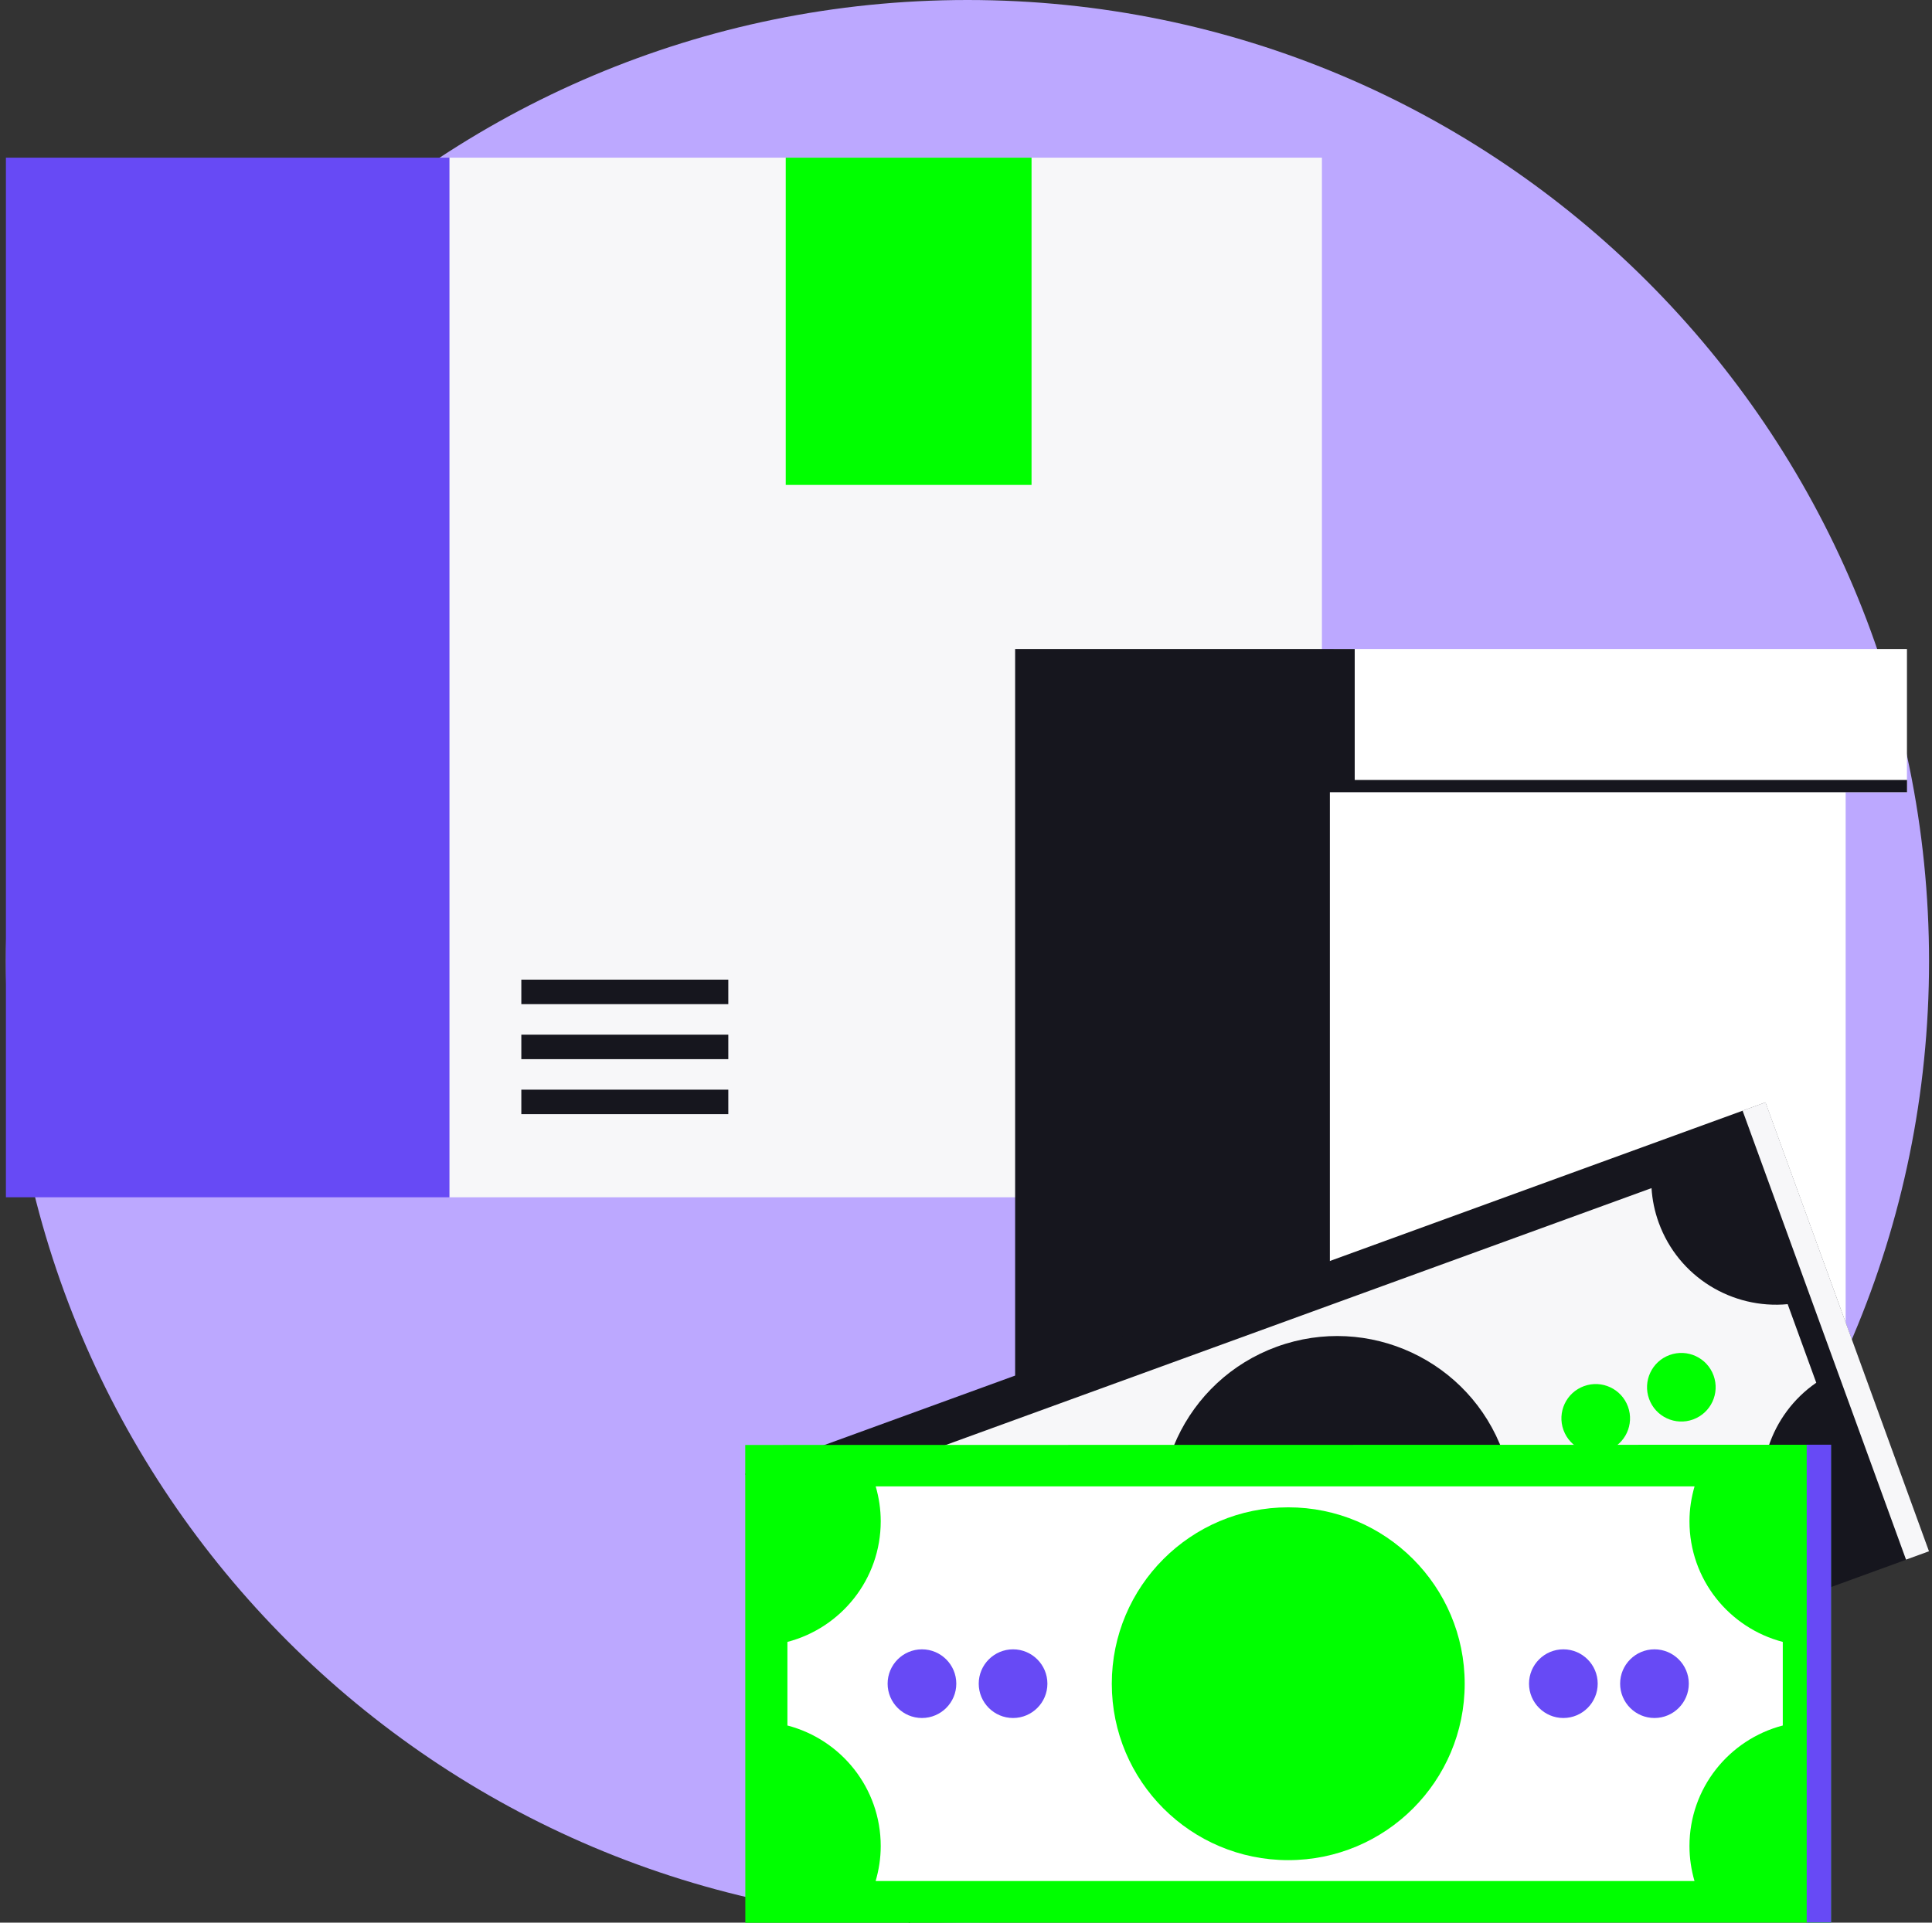
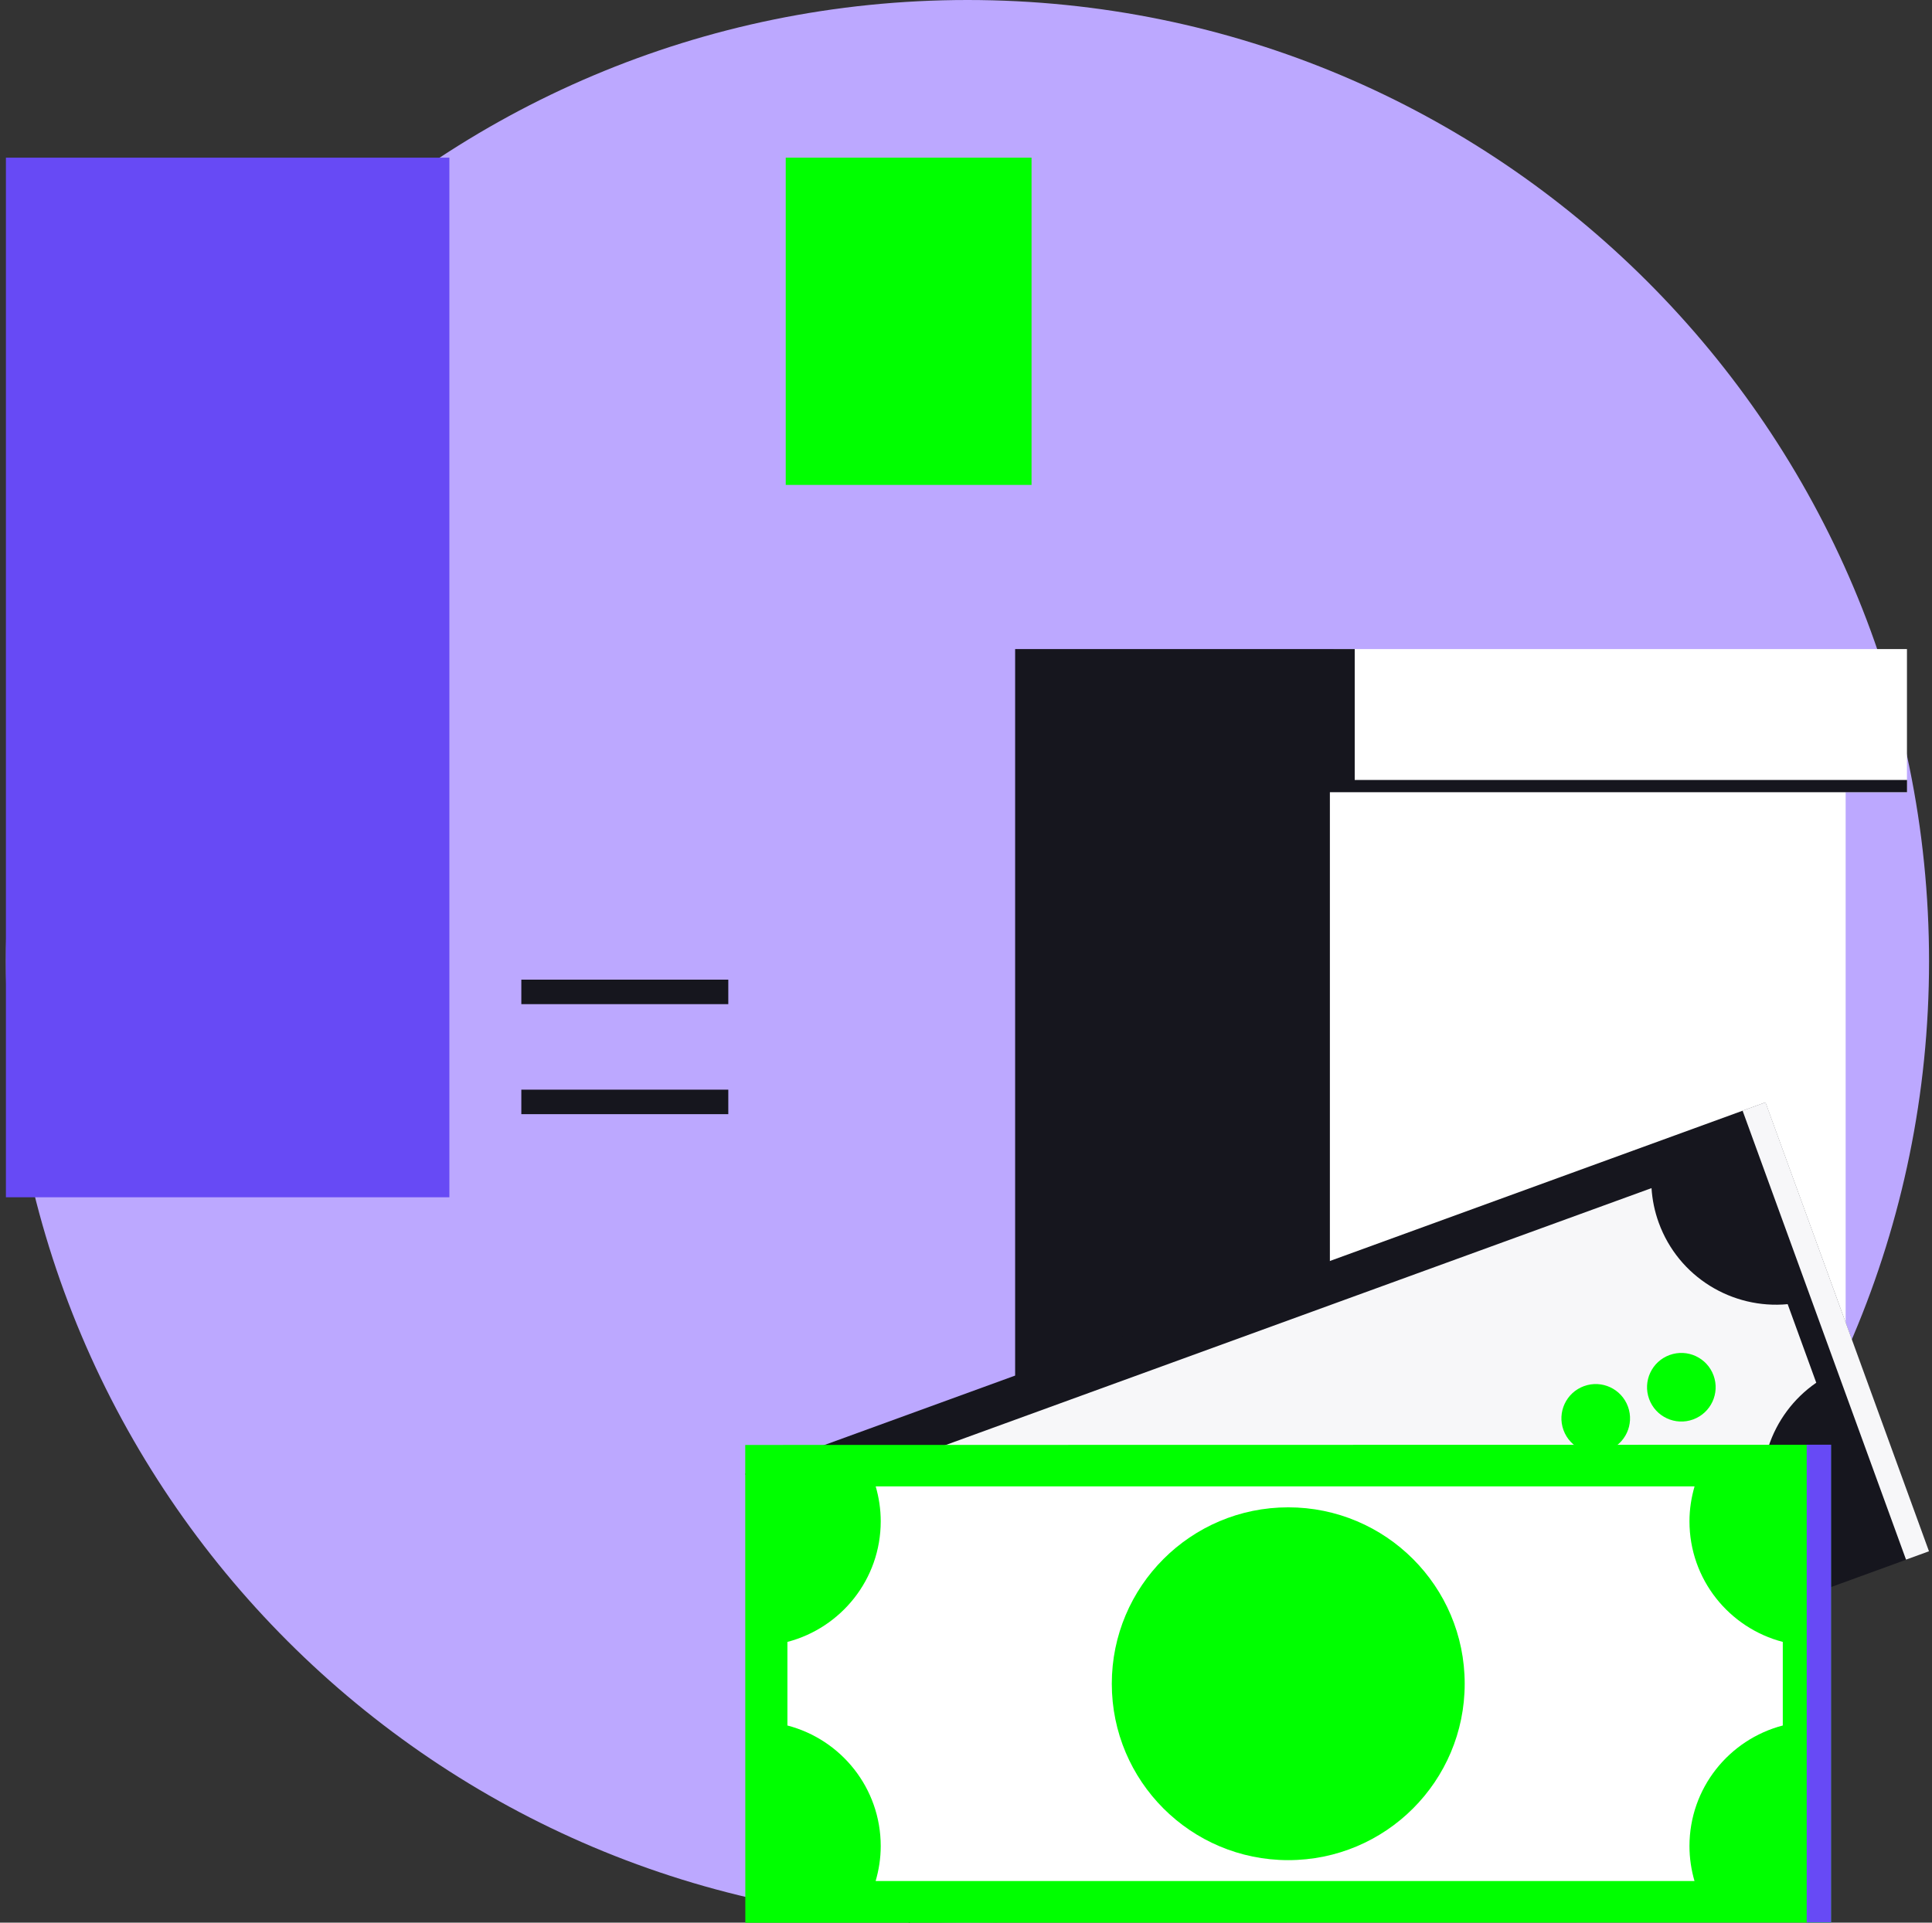
<svg xmlns="http://www.w3.org/2000/svg" width="218" height="217" viewBox="0 0 218 217" fill="none">
  <rect x="0" y="0" width="218" height="217" fill="#333333" stroke="none" />
  <g clip-path="url(#clip0_2195_24550)">
    <path d="M109.167 217C169.09 217 217.667 168.423 217.667 108.5C217.667 48.577 169.09 0 109.167 0C49.244 0 0.667 48.577 0.667 108.5C0.667 168.423 49.244 217 109.167 217Z" fill="#BCA8FF" />
-     <path d="M149.16 17.795H50.706V135.132H149.16V17.795Z" fill="#F7F7F9" />
    <path d="M50.706 17.795H0.667V135.132H50.706V17.795Z" fill="#674AF5" />
    <path d="M116.395 17.795H88.66V54.73H116.395V17.795Z" fill="#00FF00" />
    <path d="M208.256 88.952H146.124V155.427H208.256V88.952Z" fill="white" />
    <path d="M215.174 73.258H150.474V89.414H215.174V73.258Z" fill="white" />
    <path d="M82.179 110.569H58.825V113.334H82.179V110.569Z" fill="#16161E" />
-     <path d="M82.179 116.778H58.825V119.543H82.179V116.778Z" fill="#16161E" />
    <path d="M82.179 122.986H58.825V125.751H82.179V122.986Z" fill="#16161E" />
    <path d="M152.861 88.032V73.258H114.544V80.66V89.414V155.428H150.059V89.414H150.474H152.861H215.182V88.032H152.861Z" fill="#16161E" />
    <path d="M102.551 217.017L217.659 175.099L199.205 124.425L84.097 166.344L102.551 217.017Z" fill="#16161E" />
    <path d="M215.071 176.031L217.661 175.088L199.216 124.411L196.626 125.354L215.071 176.031Z" fill="#F7F7F9" />
    <path d="M101.41 169.212C100.941 167.928 100.299 166.757 99.529 165.707L186.351 134.098C186.435 135.404 186.699 136.719 187.167 138.003C189.403 144.158 195.491 147.784 201.714 147.195L204.94 156.062C199.788 159.612 197.462 166.304 199.698 172.452C200.166 173.736 200.808 174.907 201.579 175.957L114.756 207.566C114.673 206.26 114.408 204.946 113.94 203.662C111.704 197.506 105.617 193.88 99.393 194.469L96.168 185.602C101.319 182.052 103.645 175.36 101.41 169.212Z" fill="#F7F7F9" />
-     <path d="M132.173 177.52C135.935 187.852 147.363 193.177 157.695 189.416C168.028 185.654 173.353 174.227 169.591 163.894C165.83 153.561 154.402 148.236 144.069 151.998C133.737 155.759 128.412 167.187 132.173 177.52Z" fill="#16161E" />
    <path d="M186.08 157.897C186.812 159.906 189.033 160.941 191.042 160.208C193.051 159.476 194.086 157.255 193.353 155.246C192.621 153.237 190.4 152.202 188.391 152.935C186.382 153.667 185.347 155.888 186.08 157.897ZM176.419 161.409C177.152 163.418 179.372 164.453 181.382 163.72C183.391 162.988 184.426 160.767 183.693 158.758C182.96 156.749 180.74 155.714 178.73 156.447C176.721 157.179 175.687 159.4 176.419 161.409ZM108.411 186.161C109.144 188.17 111.365 189.204 113.374 188.472C115.383 187.739 116.418 185.519 115.685 183.509C114.952 181.5 112.732 180.466 110.723 181.198C108.713 181.931 107.679 184.151 108.411 186.161ZM118.072 182.648C118.804 184.658 121.025 185.692 123.034 184.96C125.043 184.227 126.078 182.006 125.345 179.997C124.613 177.988 122.392 176.953 120.383 177.686C118.374 178.419 117.339 180.639 118.072 182.648Z" fill="#00FF00" />
    <path d="M84.1 217.014L206.603 216.992L206.594 163.063L84.09 163.085L84.1 217.014Z" fill="#00FF00" />
-     <path d="M203.86 216.985H206.616V163.056H203.86V216.985Z" fill="#674AF5" />
+     <path d="M203.86 216.985H206.616V163.056H203.86V216.985" fill="#674AF5" />
    <path d="M99.378 171.704C99.378 170.337 99.174 169.016 98.811 167.762H191.208C190.846 169.008 190.634 170.33 190.634 171.704C190.634 178.253 195.106 183.736 201.163 185.315V194.749C195.113 196.327 190.634 201.811 190.634 208.36C190.634 209.727 190.838 211.048 191.201 212.302H98.804C99.166 211.056 99.378 209.734 99.378 208.36C99.378 201.811 94.906 196.327 88.849 194.749V185.315C94.899 183.736 99.378 178.253 99.378 171.704Z" fill="white" />
    <path d="M125.451 190.036C125.451 201.033 134.364 209.946 145.361 209.946C156.358 209.946 165.271 201.033 165.271 190.036C165.271 179.039 156.351 170.126 145.361 170.126C134.364 170.126 125.451 179.046 125.451 190.036Z" fill="#00FF00" />
-     <path d="M182.809 190.028C182.809 192.166 184.546 193.903 186.684 193.903C188.821 193.903 190.559 192.166 190.559 190.028C190.559 187.891 188.821 186.153 186.684 186.153C184.546 186.153 182.809 187.891 182.809 190.028ZM172.529 190.028C172.529 192.166 174.267 193.903 176.404 193.903C178.542 193.903 180.279 192.166 180.279 190.028C180.279 187.891 178.542 186.153 176.404 186.153C174.267 186.153 172.529 187.891 172.529 190.028ZM100.156 190.028C100.156 192.166 101.893 193.903 104.03 193.903C106.168 193.903 107.905 192.166 107.905 190.028C107.905 187.891 106.168 186.153 104.03 186.153C101.893 186.153 100.156 187.891 100.156 190.028ZM110.436 190.028C110.436 192.166 112.173 193.903 114.31 193.903C116.448 193.903 118.185 192.166 118.185 190.028C118.185 187.891 116.448 186.153 114.31 186.153C112.173 186.153 110.436 187.891 110.436 190.028Z" fill="#674AF5" />
  </g>
  <defs>
    <clipPath id="clip0_2195_24550">
      <rect width="217" height="217" fill="white" transform="translate(0.667)" />
    </clipPath>
  </defs>
</svg>